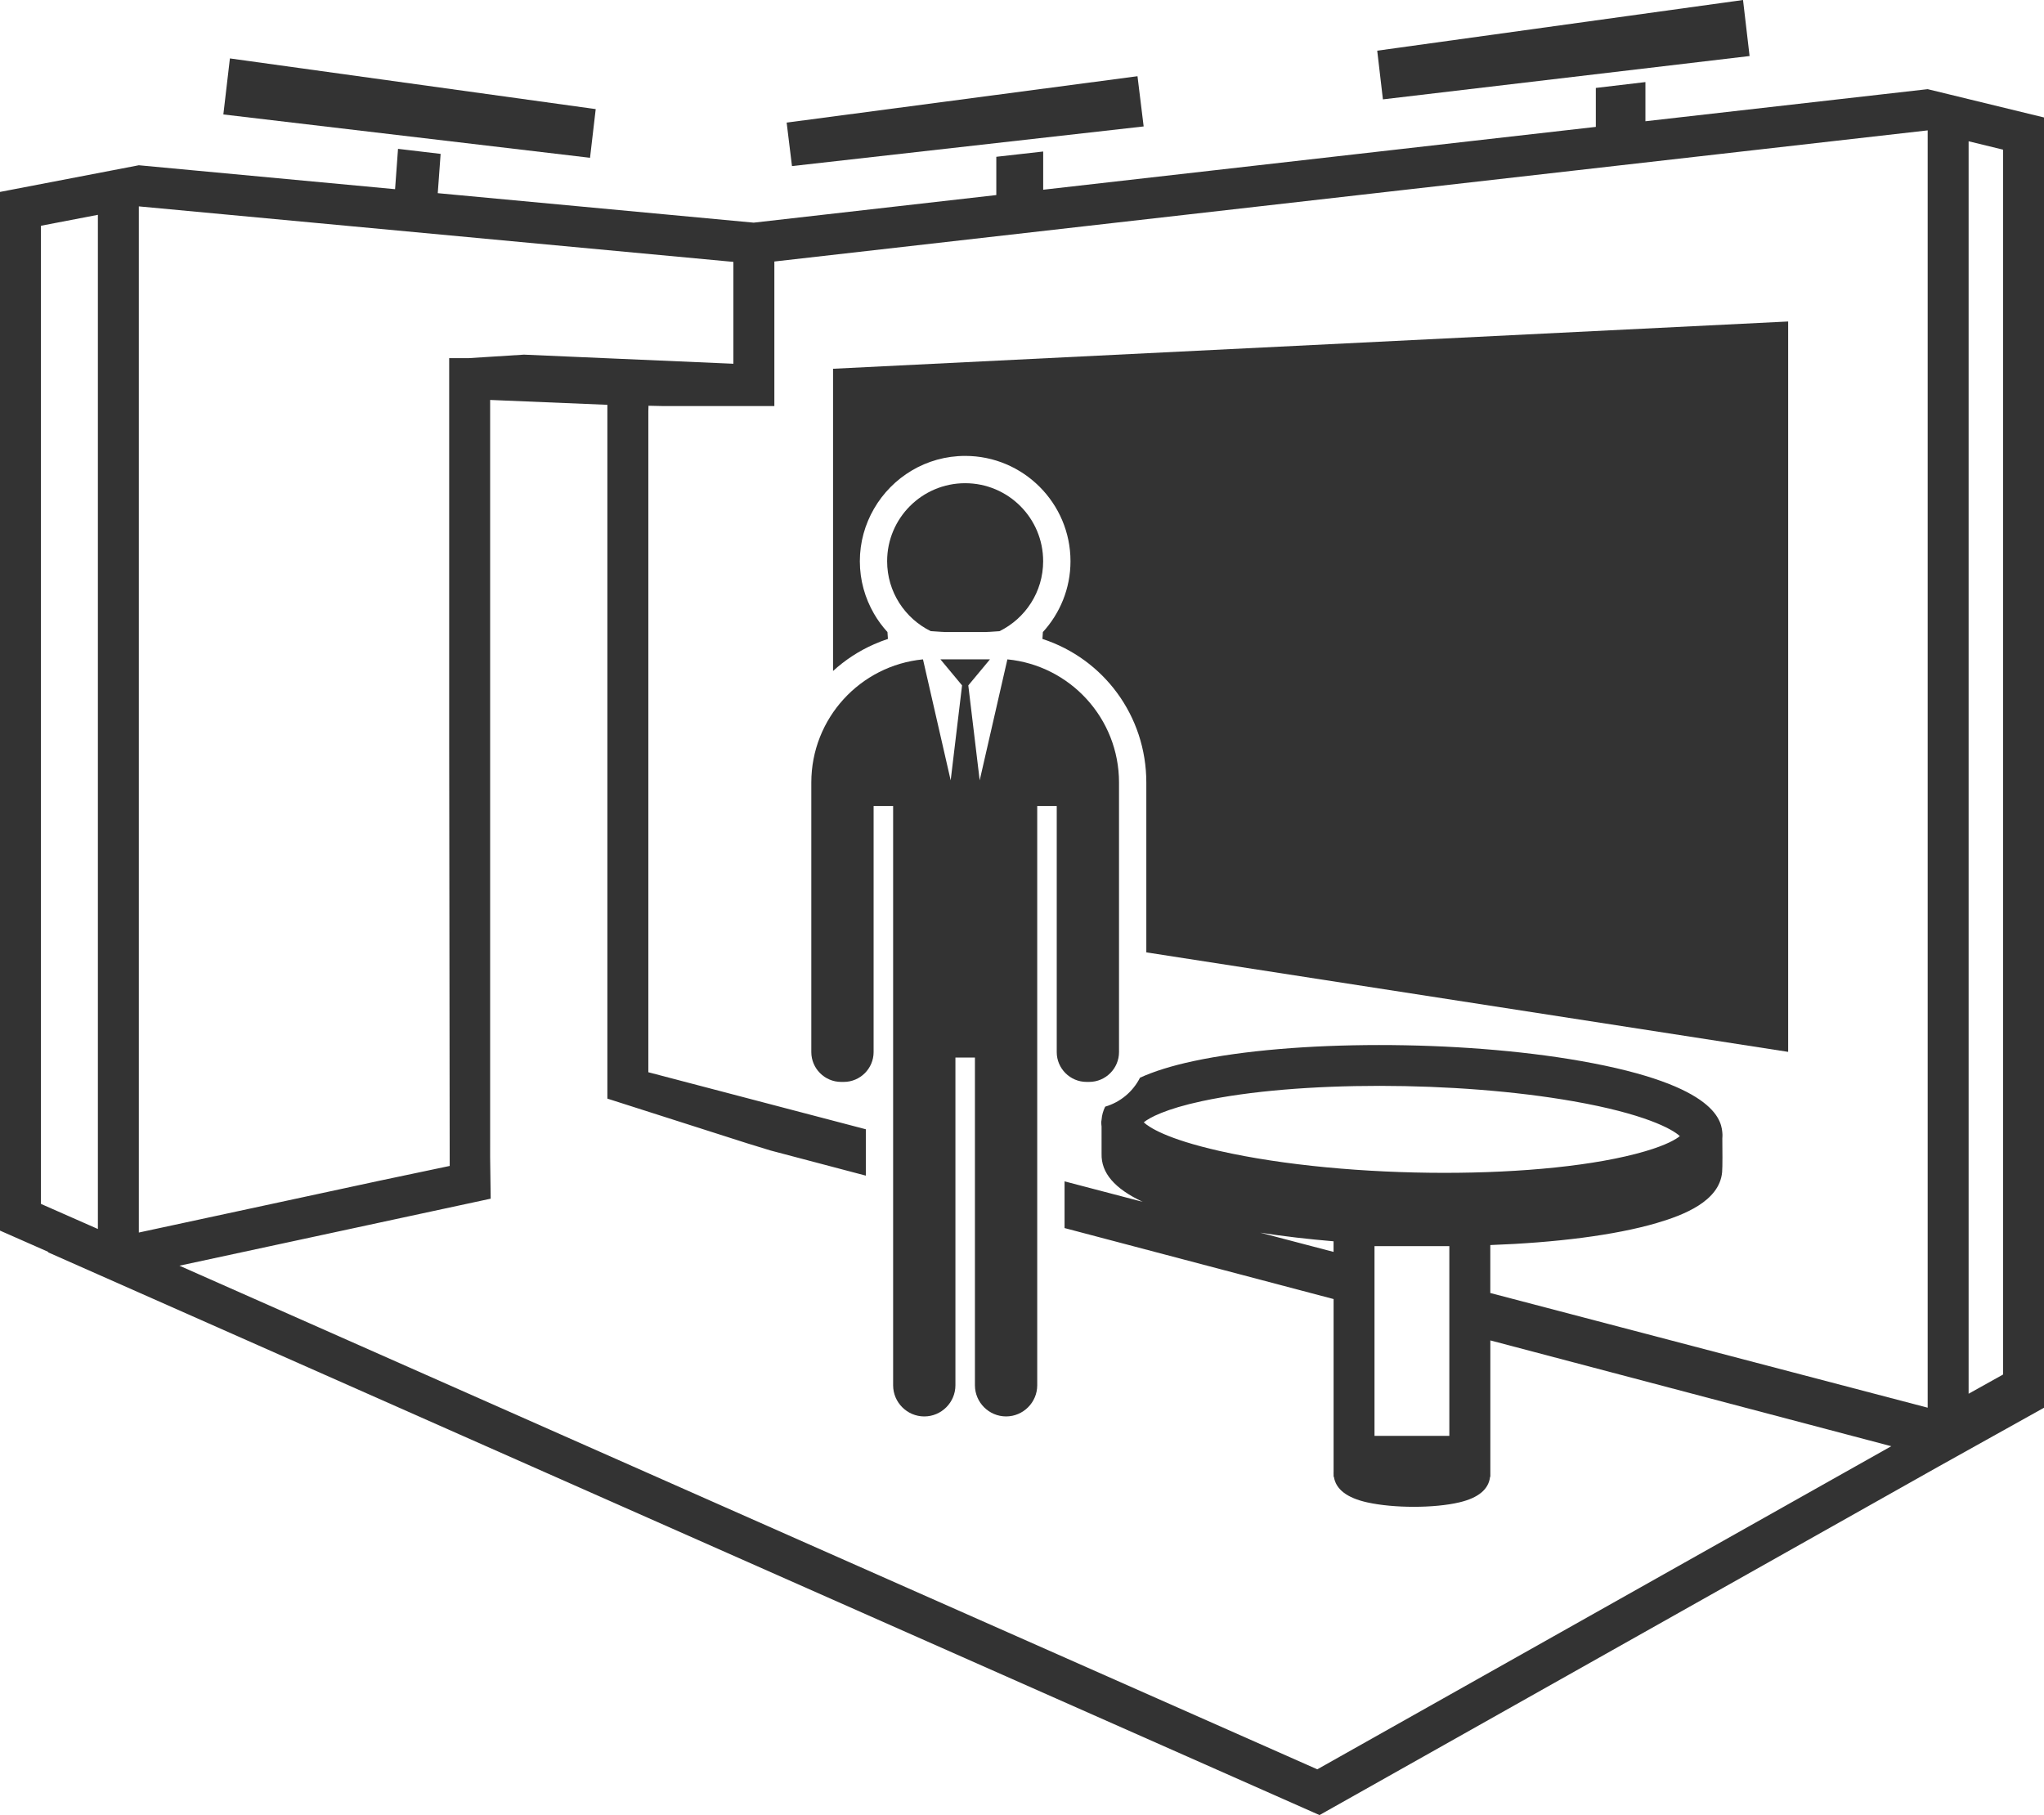
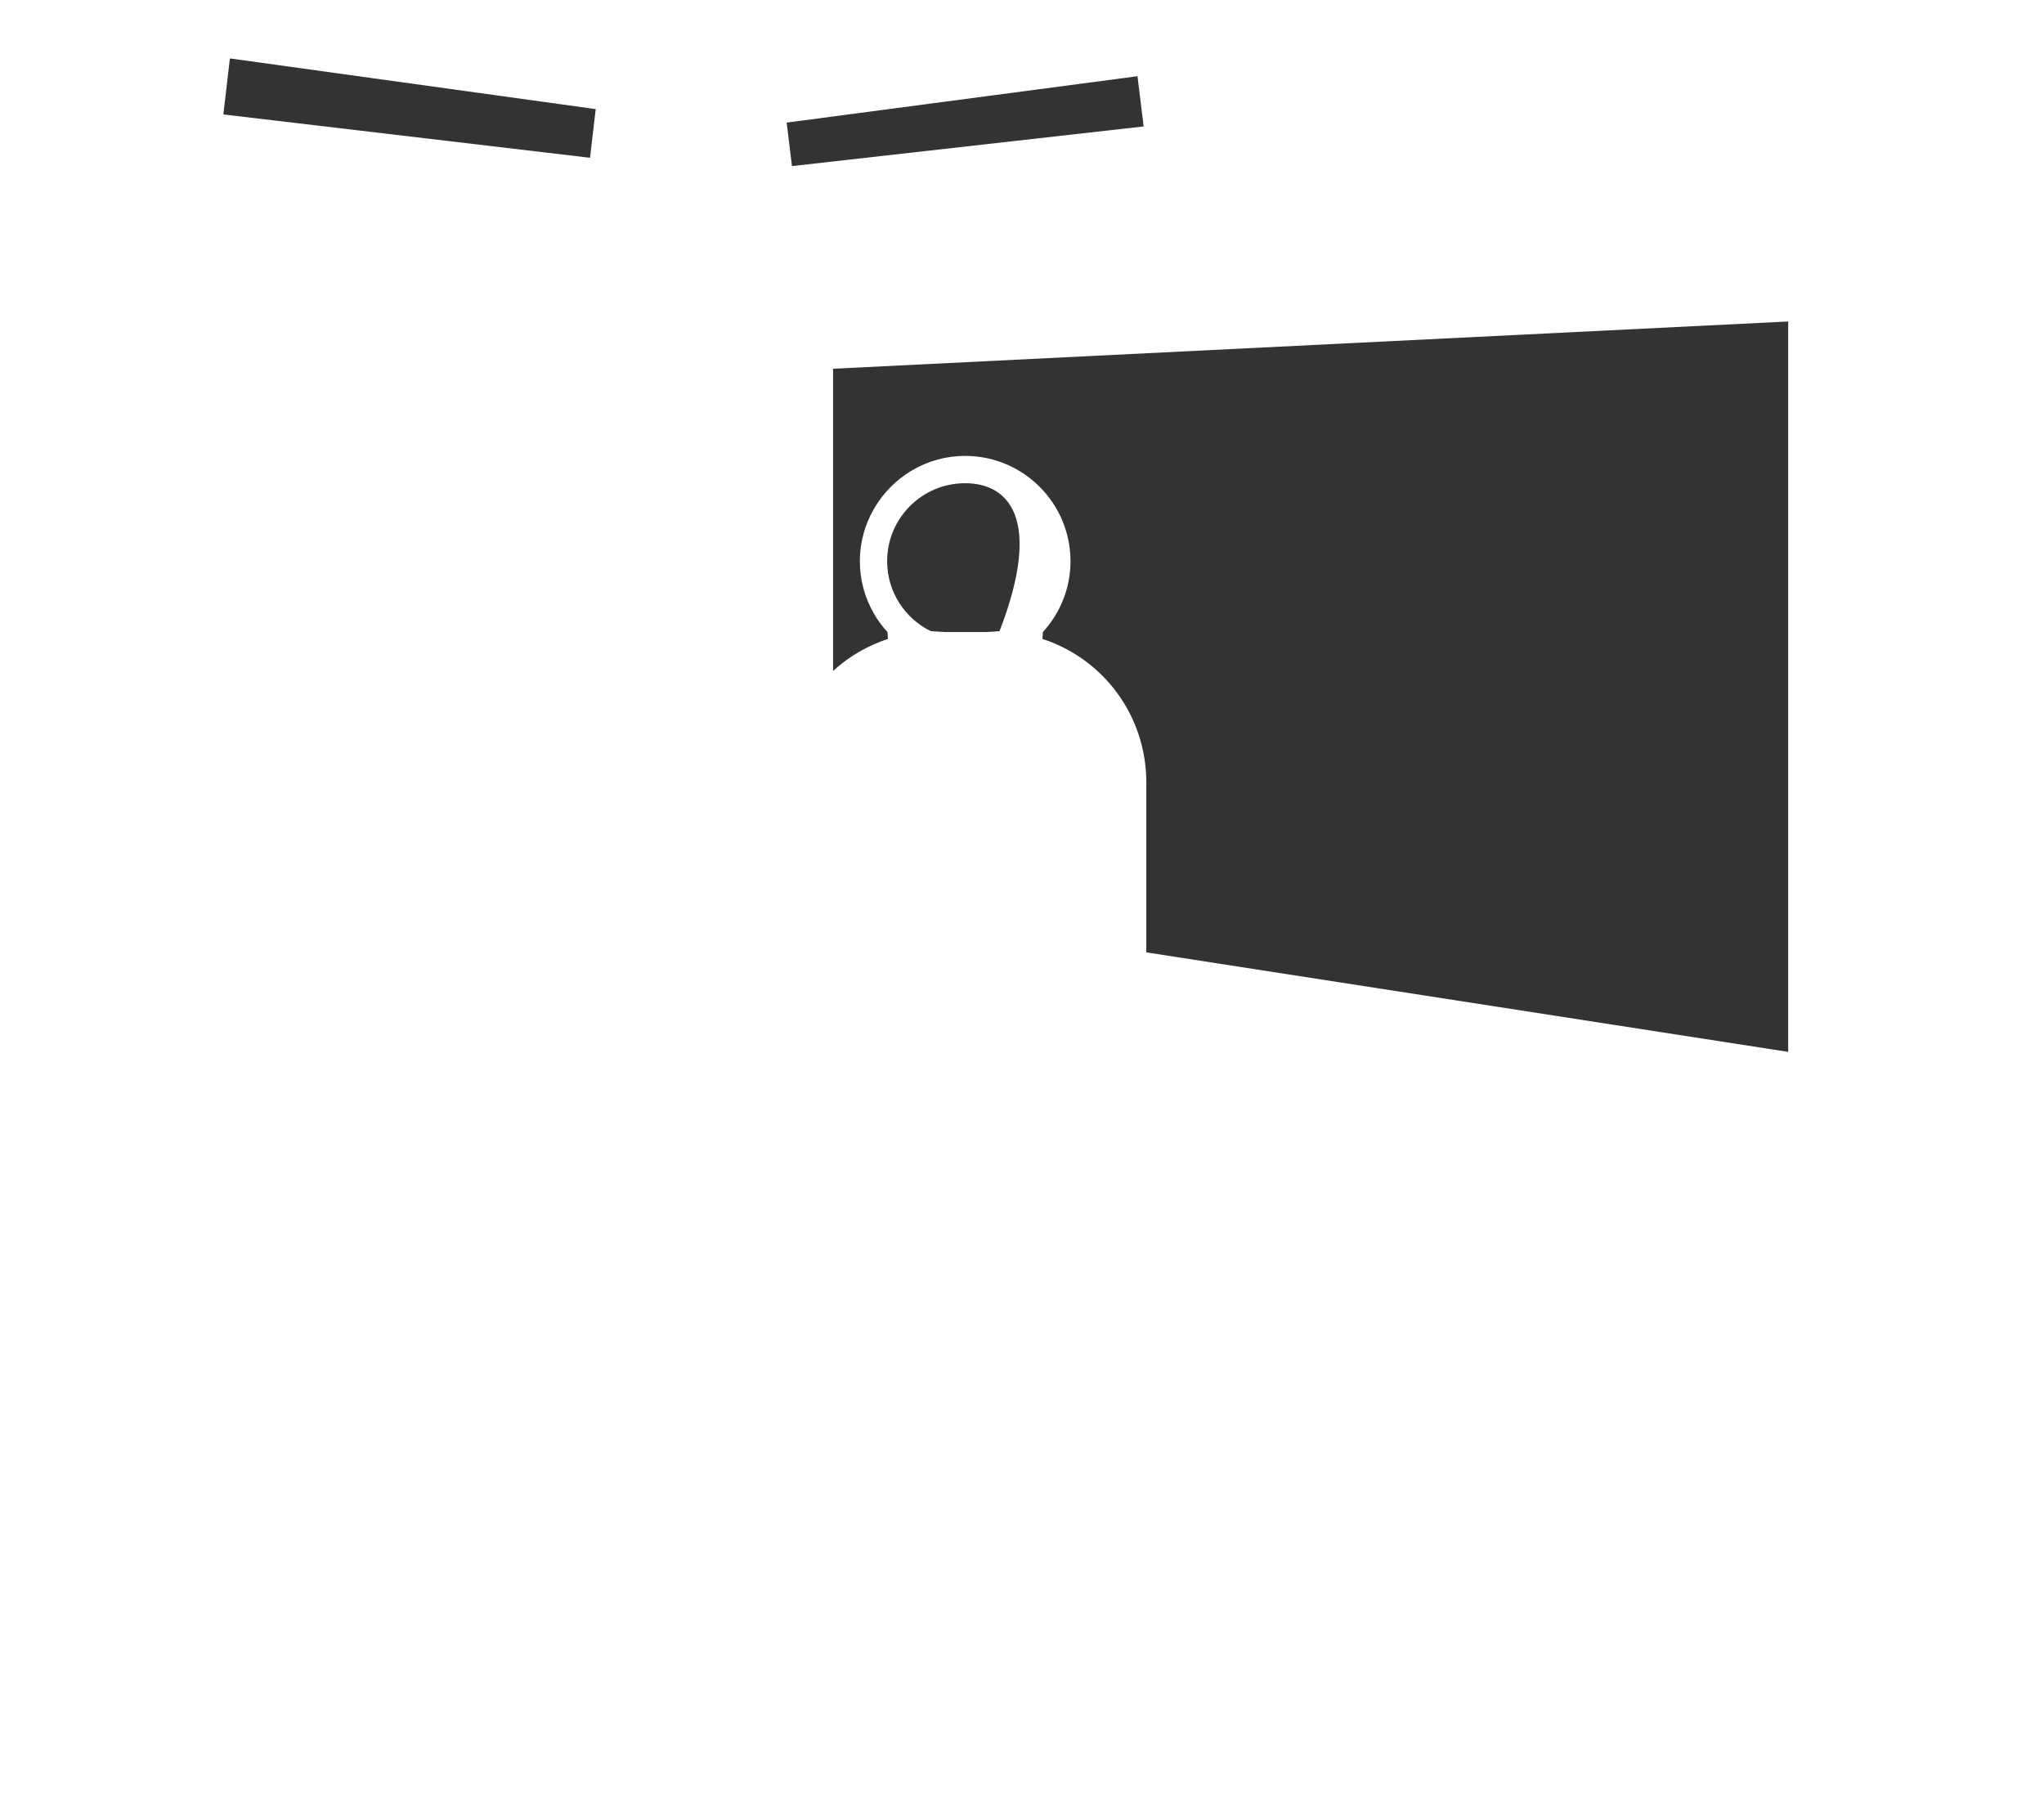
<svg xmlns="http://www.w3.org/2000/svg" version="1.1" x="0px" y="0px" viewBox="0 0 149.743 132.978" style="enable-background:new 0 0 149.743 132.978;" xml:space="preserve">
  <g id="_x23_services_x5F_fair">
    <g>
-       <path style="fill:#333333;" d="M144.22,7.262l-1.404-0.342l-1.596-0.388l-20.677,2.351v-2.87l-3.633,0.429v2.854l-40.486,4.604    V11.1l-3.435,0.387v2.804l-17.773,2.021L32.07,14.152l0.21-2.878l-3.121-0.369l-0.216,2.955l-18.773-1.753l-1.997,0.384L0,14.061    v76.096l3.554,1.566l-0.059,0.013l3.676,1.627l0.988,0.437l88.508,39.177l45.364-25.542l4.173-2.327l3.54-1.974V8.606    L144.22,7.262z M7.171,90.039L3,88.201V16.539l4.171-0.801V90.039z M10.171,90.299V15.12l43.557,4.067v7.462l-15.344-0.667    l-2.477,0.157v0l-0.563,0.036l-1.032,0.065v0h-1.405v3.095v25.34l0.038,30.745l-3.27,0.688l-1.729,0.364l-0.002,0L10.171,90.299    L10.171,90.299z M35.341,87.948L35.341,87.948l-0.001,0L35.341,87.948z M96.505,129.625l-83.36-36.897l14.677-3.16l7.52-1.619l0,0    l0.606-0.13v0v0l-0.041-3.06V83.38v-3.057V29.301l8.589,0.357v48.983v1.846l10.262,3.281l1.699,0.522l0.003,0.001l6.97,1.839    v-0.296v-3.101l-6.701-1.757v0l-3-0.787l-6.232-1.634V30.127l0.012-0.401l0.992,0.022h6.149h2.079v-3.114v-7.475l84.492-9.607    v93.579l-32.042-8.402v-3.513c4.743-0.173,9.108-0.708,12.197-1.616c1.961-0.576,4.59-1.589,4.786-3.724    c0.034-0.368,0.024-1.677,0.015-2.472c0.005-0.094,0.015-0.185,0.01-0.283c-0.05-0.89-0.202-3.598-10.394-5.392    c-8.863-1.559-21.058-1.555-28.364,0.011c-1.595,0.342-2.887,0.748-3.912,1.214c-0.518,1.022-1.435,1.795-2.553,2.123    c-0.147,0.303-0.24,0.621-0.263,0.955h-0.002v0.015c-0.003,0.052-0.022,0.1-0.022,0.153c-0.001,0.113,0.01,0.223,0.023,0.333    l0.001,2c-0.034,1.392,0.942,2.545,3.017,3.518l-5.729-1.502v3.102v0.32l19.71,5.201v12.692c0,0.019-0.005,0.036-0.005,0.055    c0,0.018,0.005,0.034,0.005,0.052v0.225h0.023c0.138,0.911,0.954,1.543,2.447,1.874c0.972,0.215,2.195,0.323,3.405,0.323    c1.22,0,2.426-0.109,3.348-0.328c1.392-0.33,2.139-0.96,2.24-1.869h0.02v-9.994l29.373,7.751L96.505,129.625z M89.336,84.321    c-3.897-0.882-5.166-1.743-5.544-2.095c0.406-0.339,1.596-0.981,4.263-1.553c6.979-1.497,18.68-1.491,27.216,0.01    c5.173,0.911,7.228,2.02,7.794,2.553c-0.271,0.221-0.948,0.641-2.536,1.108C113.324,86.463,98.75,86.451,89.336,84.321z     M106.178,91.294v13.901h-5.482V91.294H106.178z M97.696,90.941v0.777l-5.372-1.409C94.035,90.576,95.842,90.784,97.696,90.941z     M146.743,100.702l-2.523,1.407V10.35l2.523,0.614V100.702z" />
-       <path style="fill:#333333;" d="M70.707,35.401c-3.157,0-5.716,2.559-5.716,5.716c0,2.251,1.305,4.192,3.196,5.124l1.023,0.065    l2.995,0l1.021-0.065c1.891-0.932,3.195-2.873,3.195-5.124C76.423,37.96,73.864,35.401,70.707,35.401z" />
-       <path style="fill:#333333;" d="M79.599,79.263h0.196c1.201,0,2.184-0.983,2.184-2.184V59.055v-1.164v-0.559    c0-4.708-3.588-8.577-8.178-9.025l-2.029,8.865l-0.834-6.957l1.586-1.908l-3.628,0l1.585,1.906l-0.834,6.958l-2.029-8.864    c-4.592,0.447-8.181,4.316-8.181,9.025v0.559v1.164v18.025c0,1.201,0.983,2.184,2.184,2.184h0.196    c1.201,0,2.184-0.983,2.184-2.184V59.055h1.429v13.577v1.887v26.971c0,1.255,1.027,2.282,2.282,2.282    c1.255,0,2.282-1.027,2.282-2.282V77.48h1.429v24.009c0,1.255,1.027,2.282,2.282,2.282c1.255,0,2.282-1.027,2.282-2.282V74.519    v-1.887V59.055h1.429v18.025C77.415,78.28,78.397,79.263,79.599,79.263z" />
+       <path style="fill:#333333;" d="M70.707,35.401c-3.157,0-5.716,2.559-5.716,5.716c0,2.251,1.305,4.192,3.196,5.124l1.023,0.065    l2.995,0l1.021-0.065C76.423,37.96,73.864,35.401,70.707,35.401z" />
      <polygon style="fill:#333333;" points="83.784,9.263 83.333,5.584 57.63,8.982 58.02,12.168   " />
-       <polygon style="fill:#333333;" points="128.174,4.105 127.694,0 100.895,3.713 101.312,7.28   " />
      <polygon style="fill:#333333;" points="43.642,7.994 16.843,4.28 16.363,8.385 43.226,11.56   " />
      <path style="fill:#333333;" d="M65.049,46.809l-0.034-0.503c-0.374-0.41-0.706-0.859-0.986-1.343    c-0.656-1.134-1.037-2.445-1.037-3.846s0.381-2.712,1.037-3.846c1.335-2.309,3.825-3.87,6.679-3.87    c4.254,0,7.716,3.461,7.716,7.716c0,1.999-0.771,3.818-2.023,5.19l-0.033,0.503c4.471,1.452,7.611,5.625,7.611,10.522v0.559v1.164    v7.682v3.036L131,77.063v-53.51l-69.971,3.463v22.142c0.878-0.803,1.888-1.467,3-1.955C64.361,47.058,64.699,46.923,65.049,46.809    z" />
    </g>
  </g>
  <g id="Ebene_1">
</g>
</svg>